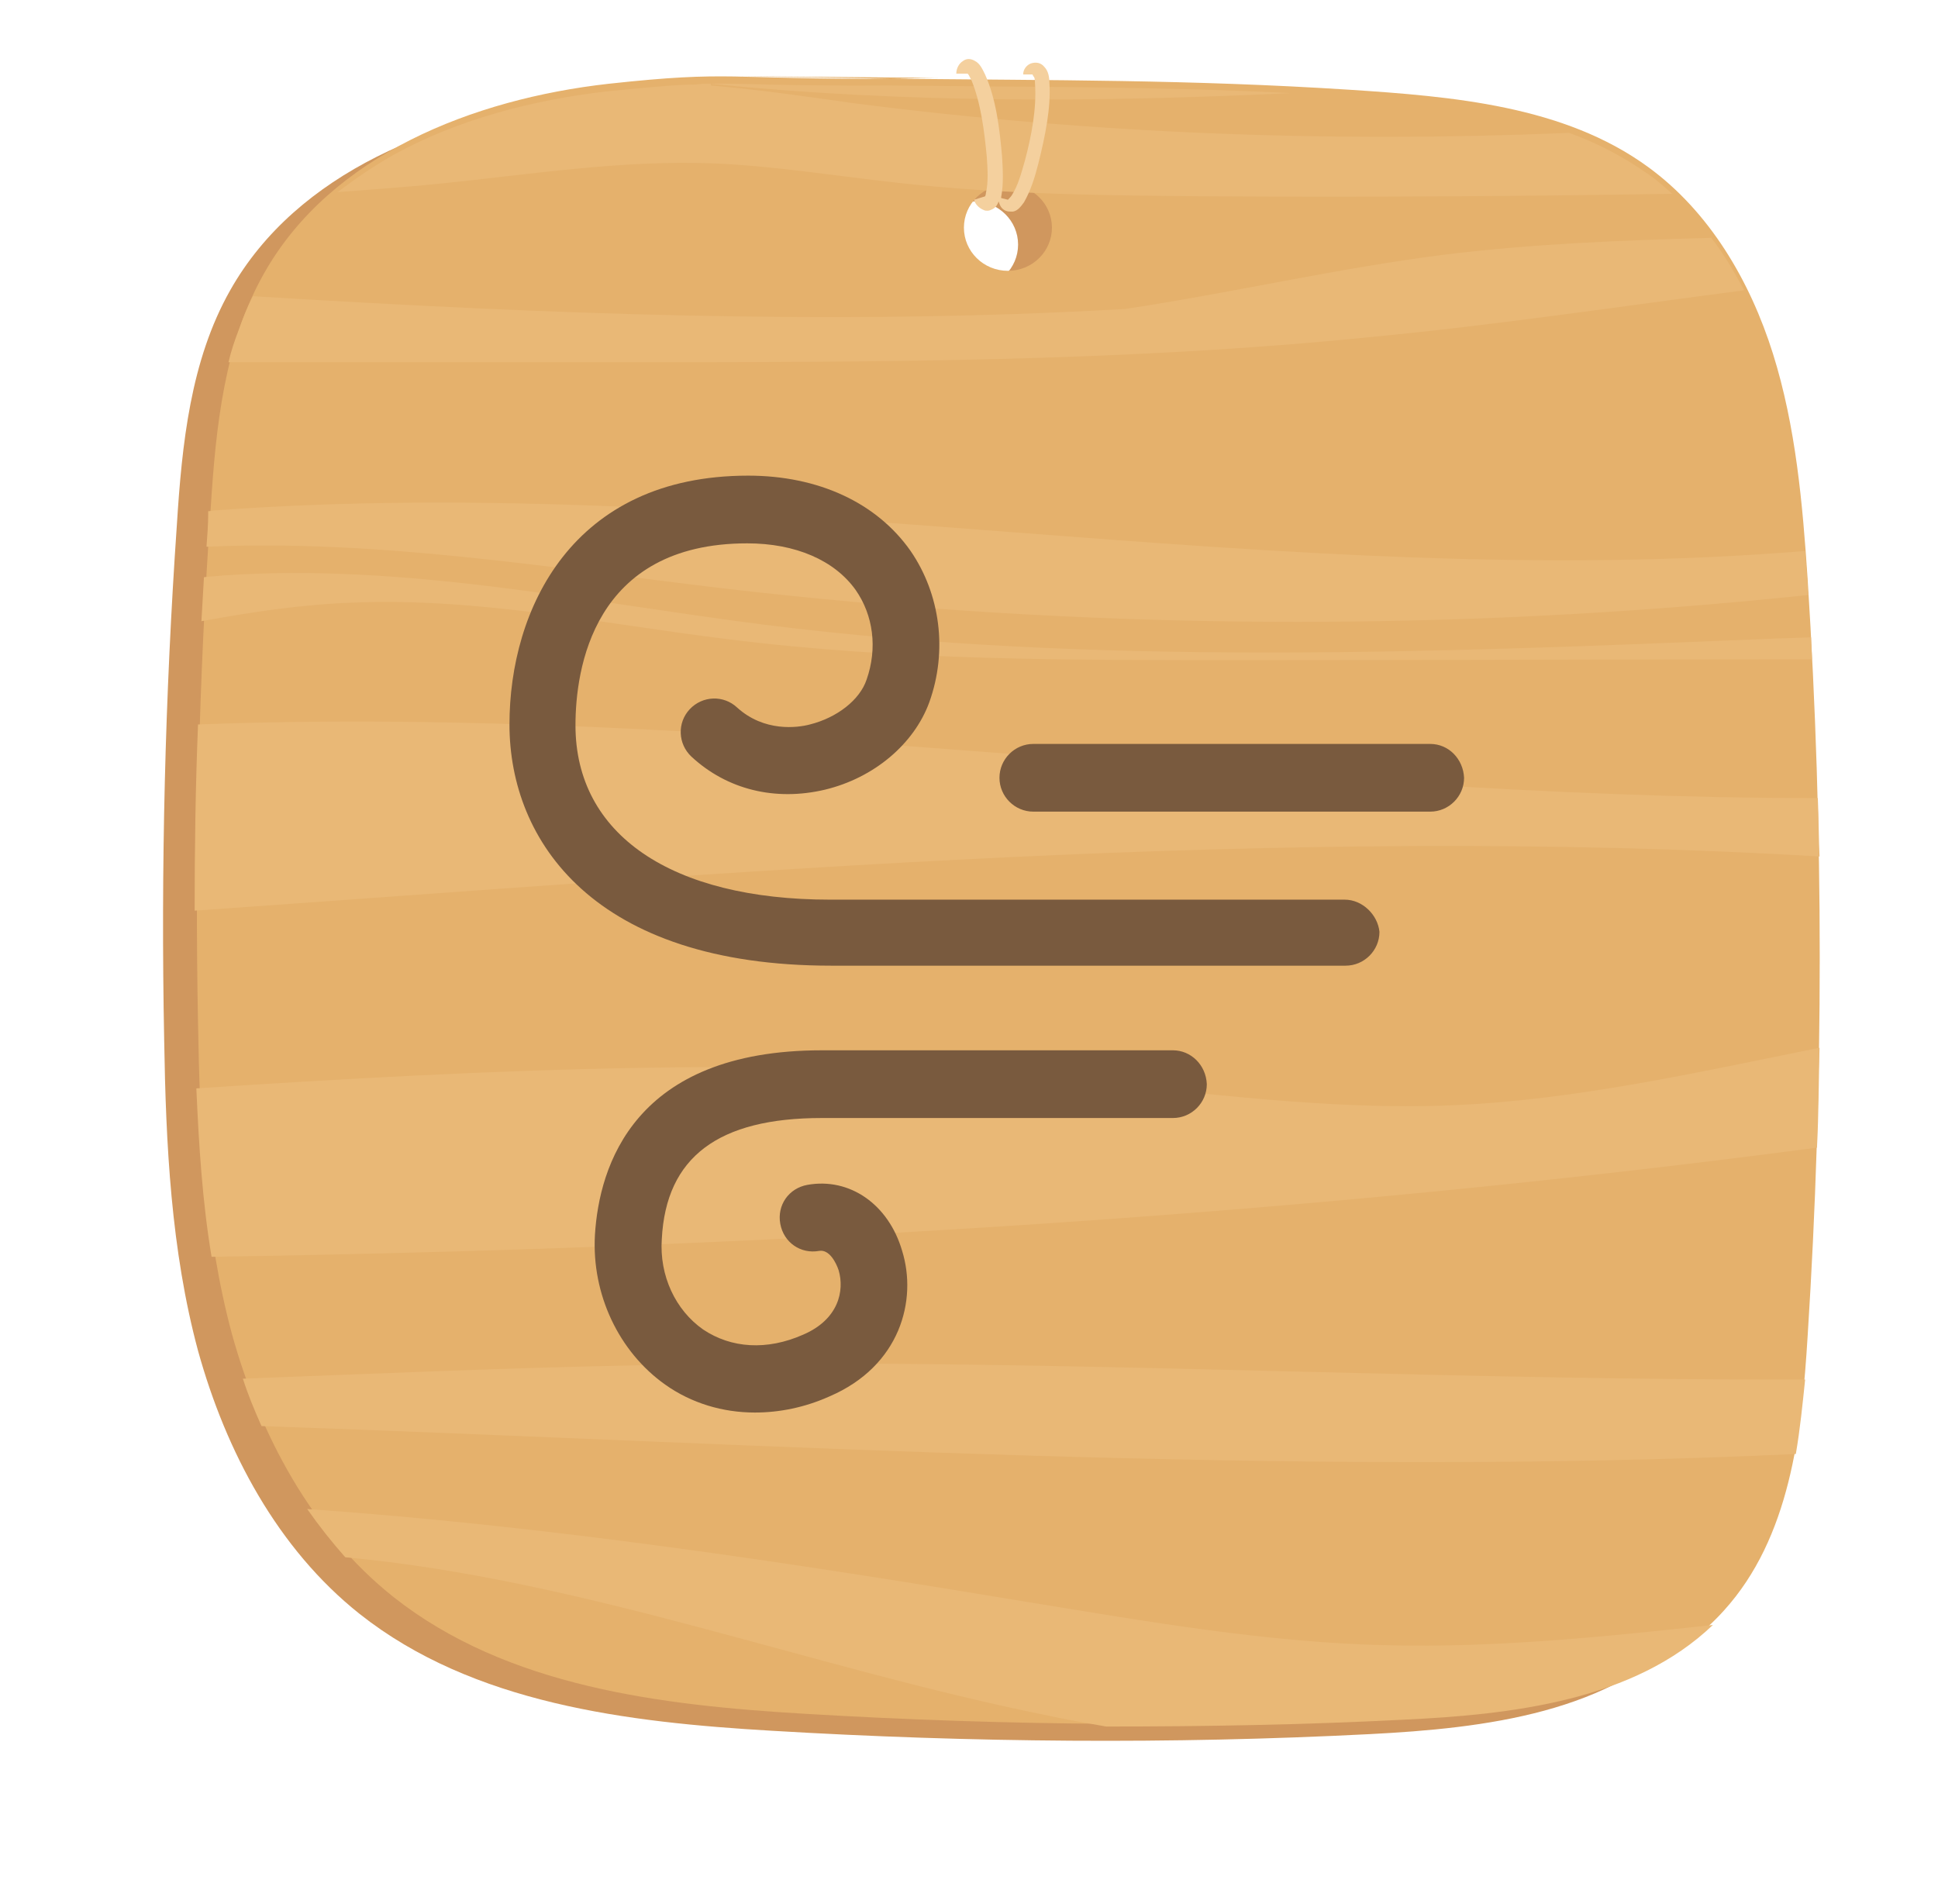
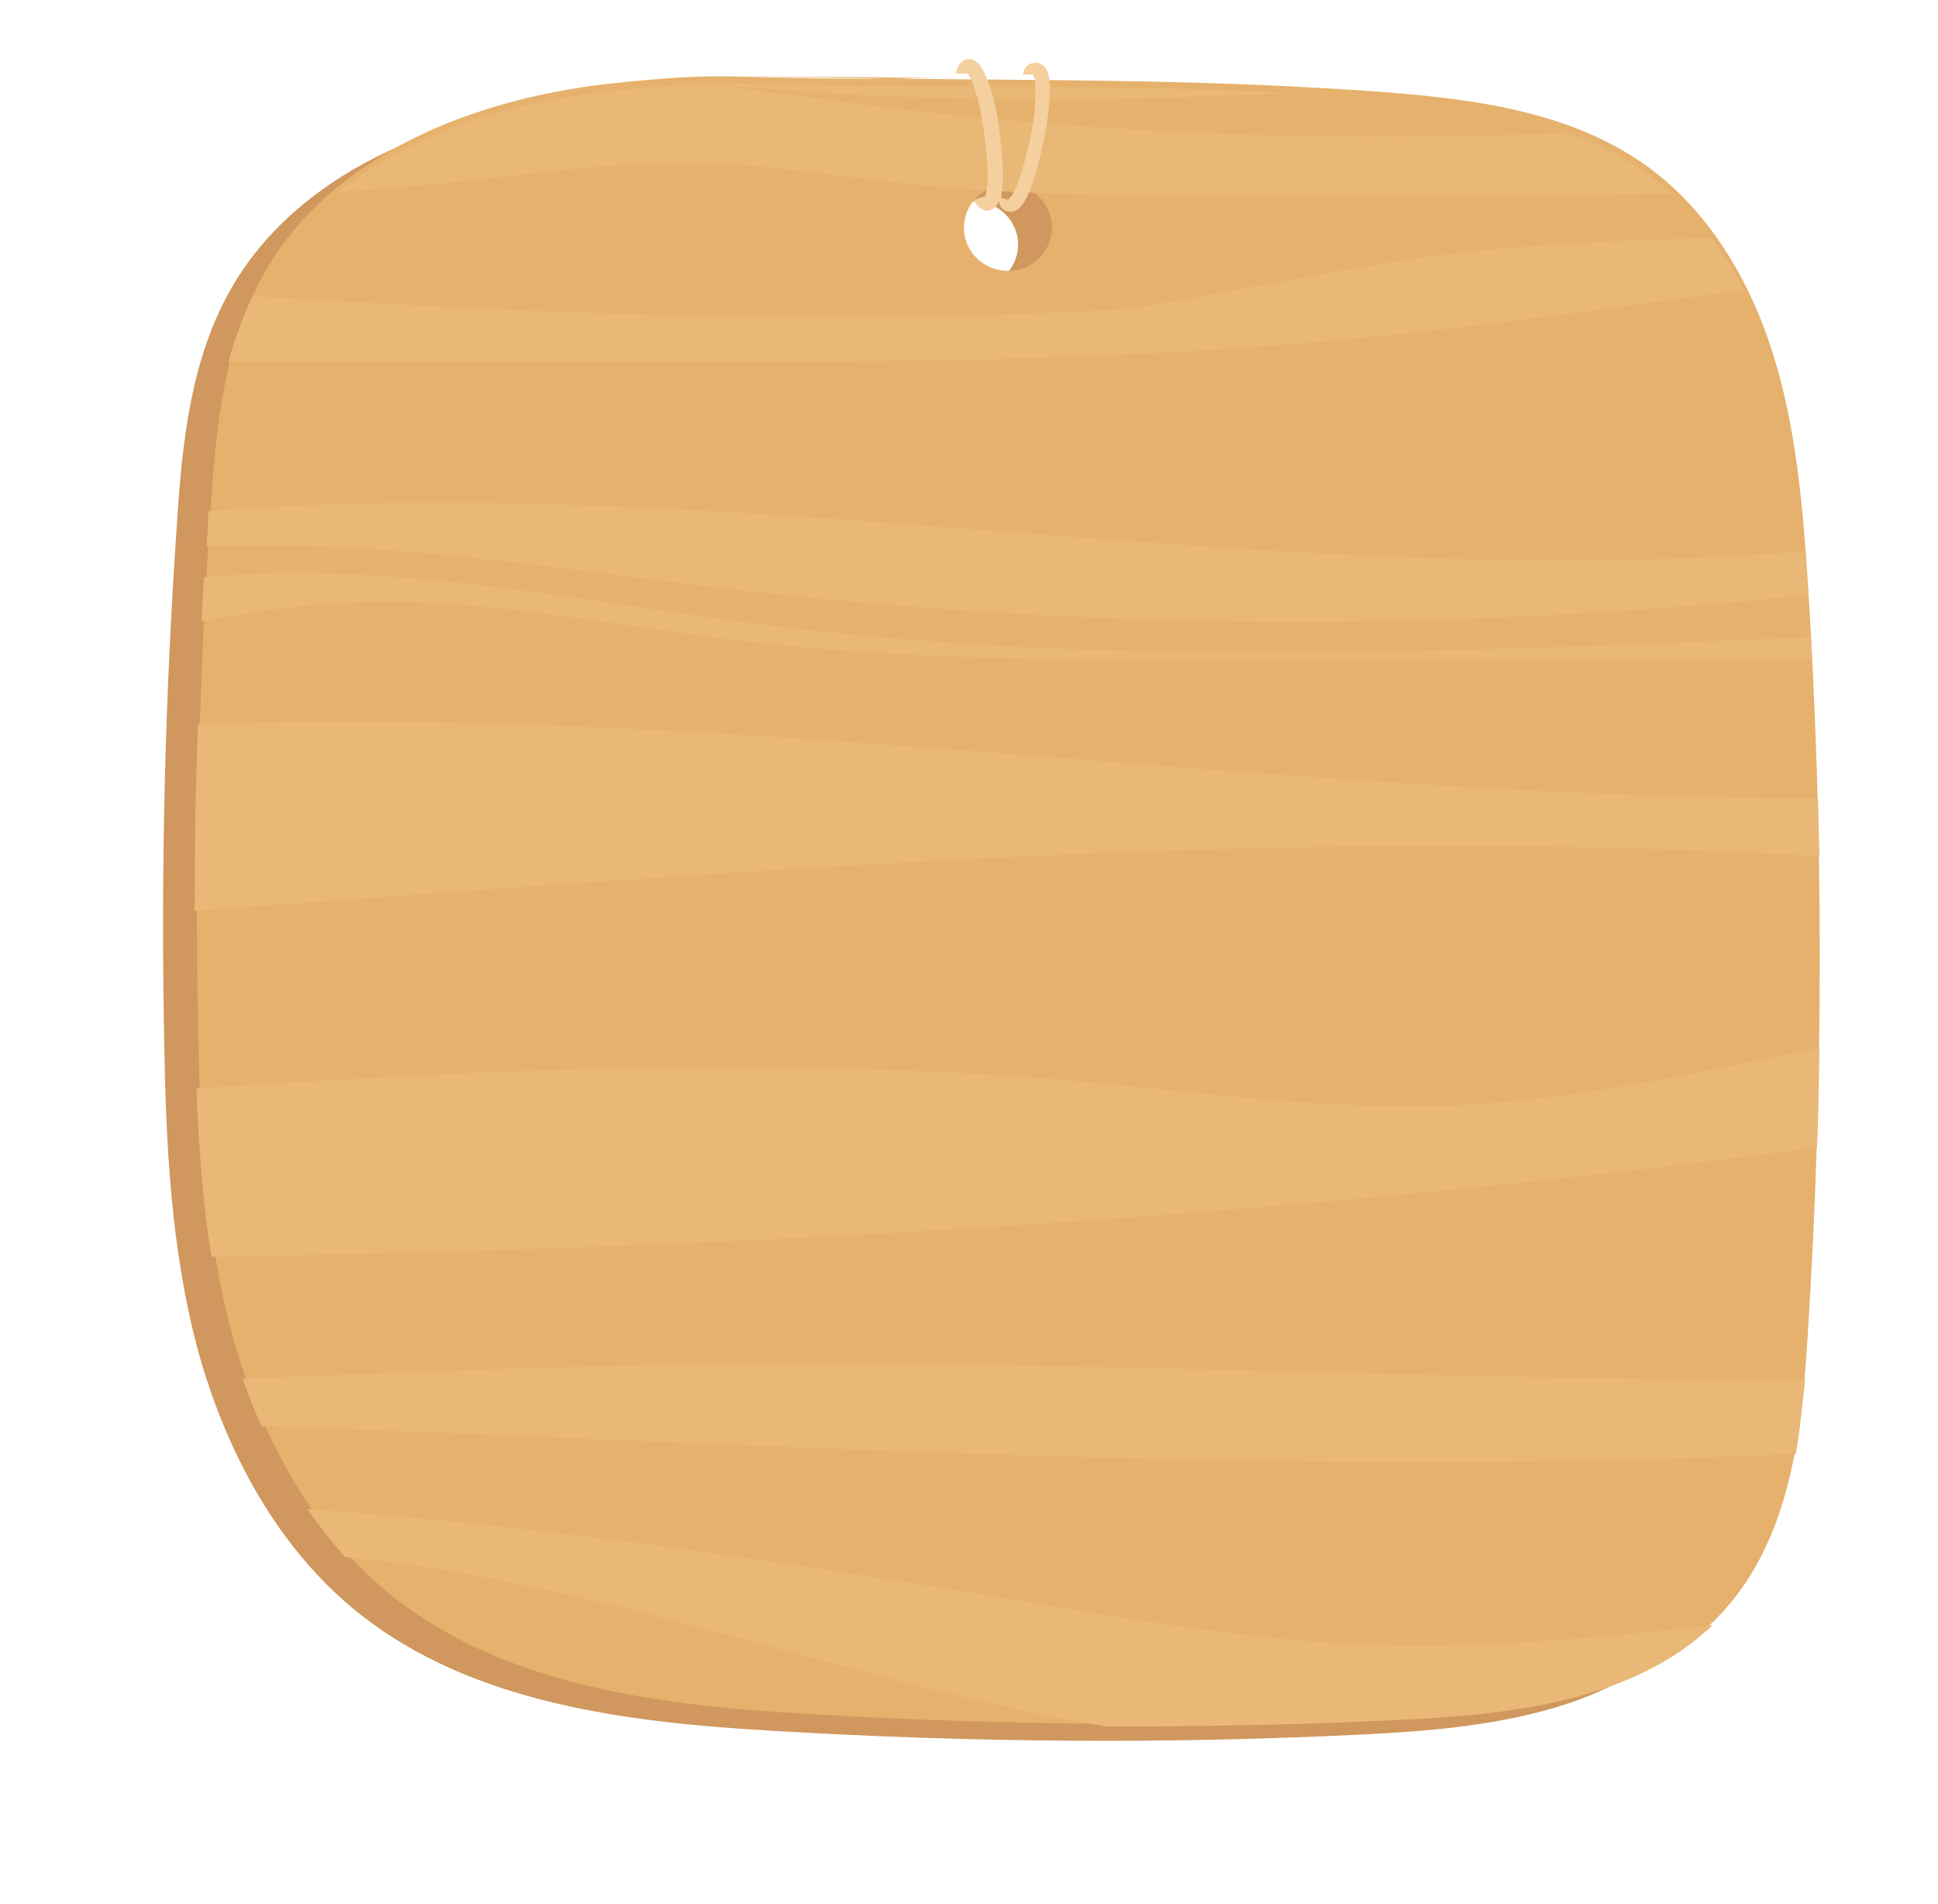
<svg xmlns="http://www.w3.org/2000/svg" version="1.1" id="Layer_1" x="0px" y="0px" viewBox="0 0 229 225" enable-background="new 0 0 229 225" xml:space="preserve">
  <g>
-     <path id="back-copy-7" fill="#BF9762" fill-opacity="0" d="M209.6,40.2c0-0.2-0.1-0.4-0.1-0.7c-0.1-0.2-0.1-0.5-0.2-0.7   c0-0.1-0.1-0.1-0.1-0.2c-3-11.8-12.7-21-25-23.4C162.7,10.5,140.4,8,117.5,8C94.6,8,72.4,10.5,51,15.3c-0.3,0-0.5,0.1-0.8,0.2   c-0.3,0.1-0.5,0.1-0.8,0.2c-0.1,0-0.2,0.1-0.3,0.1c-11.8,3-21,12.4-23.5,24.1c0,0,0,0,0,0C20.6,61,18,83,18,105.5   c0,22.5,2.6,44.4,7.5,65.5c0,0,0,0,0,0.1c0.1,0.3,0.1,0.6,0.2,0.8c0,0.1,0.1,0.2,0.1,0.3c2.8,11.2,11.7,20,23,23   c0.1,0,0.2,0.1,0.4,0.1c0.3,0.1,0.5,0.1,0.8,0.2c0.4,0.1,0.8,0.2,1.2,0.3c21.4,4.7,43.6,7.2,66.4,7.2c22.8,0,45.1-2.5,66.4-7.2   c0.3-0.1,0.7-0.1,1-0.2c0.1,0,0.1,0,0.2,0c0,0,0.1,0,0.1,0c11.8-2.7,21.1-11.7,24-23.1c0-0.1,0.1-0.2,0.1-0.4   c0.1-0.3,0.1-0.5,0.2-0.8c0-0.1,0-0.2,0.1-0.3c4.9-21,7.4-42.9,7.4-65.4C217,83.1,214.4,61.2,209.6,40.2z M112.5,29.1   c0-3.2,2-5.9,4.8-7c2.8,1.1,4.8,3.8,4.8,7c0,3.2-2,5.9-4.8,7C114.5,35,112.5,32.3,112.5,29.1z" />
    <path id="Shape-6-copy-4" fill="#D0975E" d="M209.6,159.8c-0.7,11.5-2.1,23.9-9.9,32.5c-9.1,10.1-24.2,11.9-37.9,12.6   c-23.5,1.2-47.1,1-70.6-0.4c-17.1-1-35.3-3.2-48.7-13.8c-9.7-7.7-15.8-19.2-19.1-31.1c-3.2-11.9-3.8-24.4-4-36.7   C19,102.6,19.5,82.2,20.9,62c0.6-9.5,1.6-19.4,6.3-27.7c7.9-14,24.7-20.6,40.7-22.4c14.7-1.6,13.9-0.5,33.4-0.6   c19.2,0.2,35.4,0.1,54.1,1.3c12.3,0.8,25.4,1.9,35.3,9.1c7.3,5.3,12.1,13.5,14.8,22.1s3.5,17.7,4.1,26.7   C211.5,100.2,211.5,130.1,209.6,159.8z M115.1,23.8c-2.9,0-5.2,2.3-5.2,5.1s2.3,5.1,5.2,5.1c2.9,0,5.2-2.3,5.2-5.1   S118,23.8,115.1,23.8z M106.9,11.2c-2.1,0-3.9,0.1-5.7,0.1c-5.6-0.1-11.5-0.1-17.8-0.3L106.9,11.2z" />
    <path id="Shape-6-copy-3" fill="#E5B16C" d="M213.6,157.8c-0.7,11.5-2.1,23.9-9.9,32.5c-9.1,10.1-24.2,11.9-37.9,12.6   c-23.5,1.2-47.1,1-70.6-0.4c-17.1-1-35.3-3.2-48.7-13.8c-9.7-7.7-15.8-19.2-19.1-31.1c-3.2-11.9-3.8-24.4-4-36.7   C23,100.6,23.5,80.2,24.9,60c0.6-9.5,1.6-19.4,6.3-27.7c7.9-14,24.7-20.6,40.7-22.4c14.7-1.6,13.9-0.5,33.4-0.6   c19.2,0.2,35.4,0.1,54.1,1.3c12.3,0.8,25.4,1.9,35.3,9.1c7.3,5.3,12.1,13.5,14.8,22.1s3.5,17.7,4.1,26.7   C215.5,98.2,215.5,128.1,213.6,157.8z M119.1,21.8c-2.9,0-5.2,2.3-5.2,5.1s2.3,5.1,5.2,5.1c2.9,0,5.2-2.3,5.2-5.1   S122,21.8,119.1,21.8z M110.9,9.2c-2.1,0-3.9,0.1-5.7,0.1C99.6,9.2,93.7,9.1,87.4,9L110.9,9.2z" />
    <path id="texture-copy" fill="#E9B876" d="M23,107.6c0-7.3,0.1-14.7,0.4-22c63.5-2.4,127.7,8.7,191.4,8.7c0.1,2.3,0.1,4.6,0.2,6.9   C151.2,97.4,87.1,103.1,23,107.6z M147.8,78c-20.7,0-41.5,0.1-62-2.5c-14.6-1.8-29.2-4.9-44-4.3c-6,0.2-12,1.1-18,2.2   c0.1-1.7,0.2-3.4,0.3-5.2c0.7-0.1,1.4-0.1,2.2-0.2c21.4-1.5,42.7,3.1,63.9,5.8c19.8,2.5,39.7,3.3,59.7,3.3   c19.6,0,39.1-0.8,58.7-1.6c1.8-0.1,3.6-0.1,5.4-0.2c0,0.9,0.1,1.7,0.1,2.6c-21.4,0-42.8,0.1-64.2,0.1C149.2,78,148.5,78,147.8,78z    M85.3,69.5c-20.2-2.4-40.7-5.8-60.9-4.9c0.1-1.3,0.2-2.6,0.2-3.9c0-0.1,0-0.2,0-0.3c0.3,0,0.6-0.1,0.9-0.1   c62.4-4.6,126.1,9.9,187.8,4.8c0.1,1.4,0.2,2.7,0.3,4.1c0,0.4,0,0.7,0.1,1.1C171,74.8,127.9,74.5,85.3,69.5z M73,42.8   c-15.3,0-30.6,0-46,0c0.3-1.3,0.7-2.5,1.2-3.8c0.5-1.4,1-2.7,1.7-4c34.4,2.1,68.8,3.5,103.1,1.5c12.6-1.9,25-4.8,37.6-6.4   c10.5-1.3,21-1.7,31.6-2c1.5,1.9,2.7,4,3.9,6.2c-14.6,1.9-29.3,4.1-43.9,5.5C132.6,42.8,102.8,42.8,73,42.8z M143.4,23.2   c-12.4-0.1-24.9-0.2-37.3-1.6c-7.3-0.8-14.6-2-21.9-2.3c-10.8-0.4-21.5,1.3-32.2,2.4c-4,0.4-8.1,0.7-12.1,1   c2.1-1.6,4.3-3.1,6.6-4.4c7.6-4.2,16.5-6.5,25.2-7.5c4.1-0.4,7.1-0.7,9.5-0.8c0.6,0,1.2,0,1.8-0.1c5.4-0.1,9.5,0.3,22.1,0.2   c16.9,0.2,31.4,0.1,47.4,0.9c-22.9,1.1-45.8,1.2-68.5-1.1l0,0.2c5.7,0.5,11.3,1.3,16.9,2.1c28,3.6,56.3,4.7,84.5,3.5   c2.8,1,5.4,2.3,7.9,3.9c0.5,0.3,1,0.7,1.5,1c1,0.7,1.9,1.5,2.8,2.3C179.5,23.2,161.5,23.3,143.4,23.2z M110.8,10.2   c-2.1,0-3.9,0-5.7,0.1c-5.6-0.1-11.5-0.1-17.8-0.3L110.8,10.2z M127.9,127.8c14.5,1.3,29,3.4,43.6,2.8c14.6-0.6,29.1-3.9,43.5-6.8   c-0.1,3.9-0.1,7.9-0.3,11.8c-62.8,8.3-126.1,11.9-189.7,12.9c-1.1-6.6-1.5-13.2-1.8-19.9C58.2,126.3,93.1,124.7,127.9,127.8z    M95.4,161.1c39.3,0,78.6,2,117.9,1.9c-0.3,2.9-0.6,5.9-1.1,8.8c-60.2,2.8-120.8-1.2-181.3-3.3c-0.8-1.8-1.6-3.7-2.2-5.6   c15.8-0.6,31.7-1.3,47.5-1.6C82.6,161.1,89,161.1,95.4,161.1z M164.1,194.4c12.7,0.3,25.5-1,38.3-2.4c-9.3,8.9-23.6,10.6-36.7,11.2   c-11.7,0.6-23.3,0.8-35,0.8c-2.3-0.4-4.6-0.8-6.9-1.3c-27.8-5.6-54.9-16.1-83-18.7c-1.6-1.8-3.1-3.7-4.5-5.7   c28.5,2,56.9,6.3,85.2,11C135.6,191.6,149.8,194.1,164.1,194.4z" />
    <path id="rope-copy-2" fill="#F4D09E" d="M122.7,19.3c-0.4,1.6-0.9,3.2-1.7,4.6c-0.3,0.4-0.7,1-1.3,1.1c-0.1,0-0.2,0-0.3,0   c-0.4,0-0.7-0.1-1-0.4c-0.2-0.2-0.3-0.5-0.4-0.8c-0.1,0.3-0.3,0.7-0.7,0.9c-0.2,0.1-0.4,0.2-0.6,0.2c-0.2,0-0.3,0-0.5-0.1   c-0.5-0.2-1-0.7-1.1-1.2l1.3-0.4c0,0,0.1-0.2,0.1-0.4c0.3-1.3,0.2-2.8,0.1-4.3c-0.3-3.1-0.7-6.3-1.8-9c-0.3-0.6-0.4-0.8-0.5-0.8   l-1.3,0c0-0.6,0.3-1.2,0.8-1.5c0.4-0.3,0.9-0.3,1.4,0c0.6,0.3,0.9,1,1.2,1.6c1.3,2.9,1.7,6.3,2,9.6c0.1,1.6,0.2,3.3-0.1,4.9   c0,0,0,0,0,0.1l0.8,0.2c0.1-0.1,0.4-0.4,0.5-0.6c0.7-1.1,1.1-2.6,1.5-4c0.8-3,1.4-6.2,1.2-9.1c0-0.7-0.1-0.8-0.2-0.9l-0.1-0.2   l-1.1,0c0-0.6,0.4-1.1,0.9-1.3c0.6-0.2,1.2-0.1,1.6,0.4c0.5,0.5,0.6,1.3,0.6,1.9C124.2,12.7,123.5,16.1,122.7,19.3z" />
-     <path id="Winds-Normal" fill="#795A3E" d="M158.9,106.3H98.1c-18.8,0-30.1-7.7-30.1-20.6c0-6.5,2-21.5,20.3-21.5   c5.7,0,10.3,2,12.8,5.5c2.1,3,2.6,6.9,1.3,10.6c-0.8,2.4-3.5,4.5-6.7,5.3c-1.5,0.4-5.4,0.9-8.6-2c-1.6-1.5-4.1-1.4-5.6,0.2   c-1.5,1.6-1.4,4.1,0.2,5.6c4.2,3.9,9.9,5.3,15.8,3.9c5.8-1.4,10.5-5.4,12.3-10.3c2.2-6.1,1.3-12.8-2.2-17.9   c-4-5.7-10.9-8.9-19.2-8.9c-20.8,0-28.2,15.8-28.2,29.4c0,13.8,10,28.5,38,28.5h60.8c2.2,0,4-1.8,4-4   C162.8,108.1,161,106.3,158.9,106.3z M169,87.9h-46.9c-2.2,0-4,1.8-4,4c0,2.2,1.8,4,4,4H169c2.2,0,4-1.8,4-4   C172.9,89.7,171.2,87.9,169,87.9z M138.6,124.1H97.1c-22.2,0-26.3,13.7-26.8,21.8c-0.4,7,2.8,13.8,8.3,17.7   c3.1,2.2,6.8,3.3,10.6,3.3c2.9,0,5.9-0.6,8.8-1.9c8.4-3.6,10.4-11.4,8.6-17.2c-1.6-5.5-6.2-8.7-11.2-7.8c-2.2,0.4-3.6,2.4-3.2,4.6   c0.4,2.2,2.4,3.6,4.6,3.2c1.2-0.2,2,1.4,2.3,2.3c0.7,2.4,0,5.8-4.2,7.6c-4.3,1.9-8.5,1.6-11.8-0.6c-3.3-2.3-5.2-6.4-4.9-10.7   c0.5-9.7,6.7-14.3,18.9-14.3h41.5c2.2,0,4-1.8,4-4C142.5,125.8,140.7,124.1,138.6,124.1z" />
  </g>
</svg>